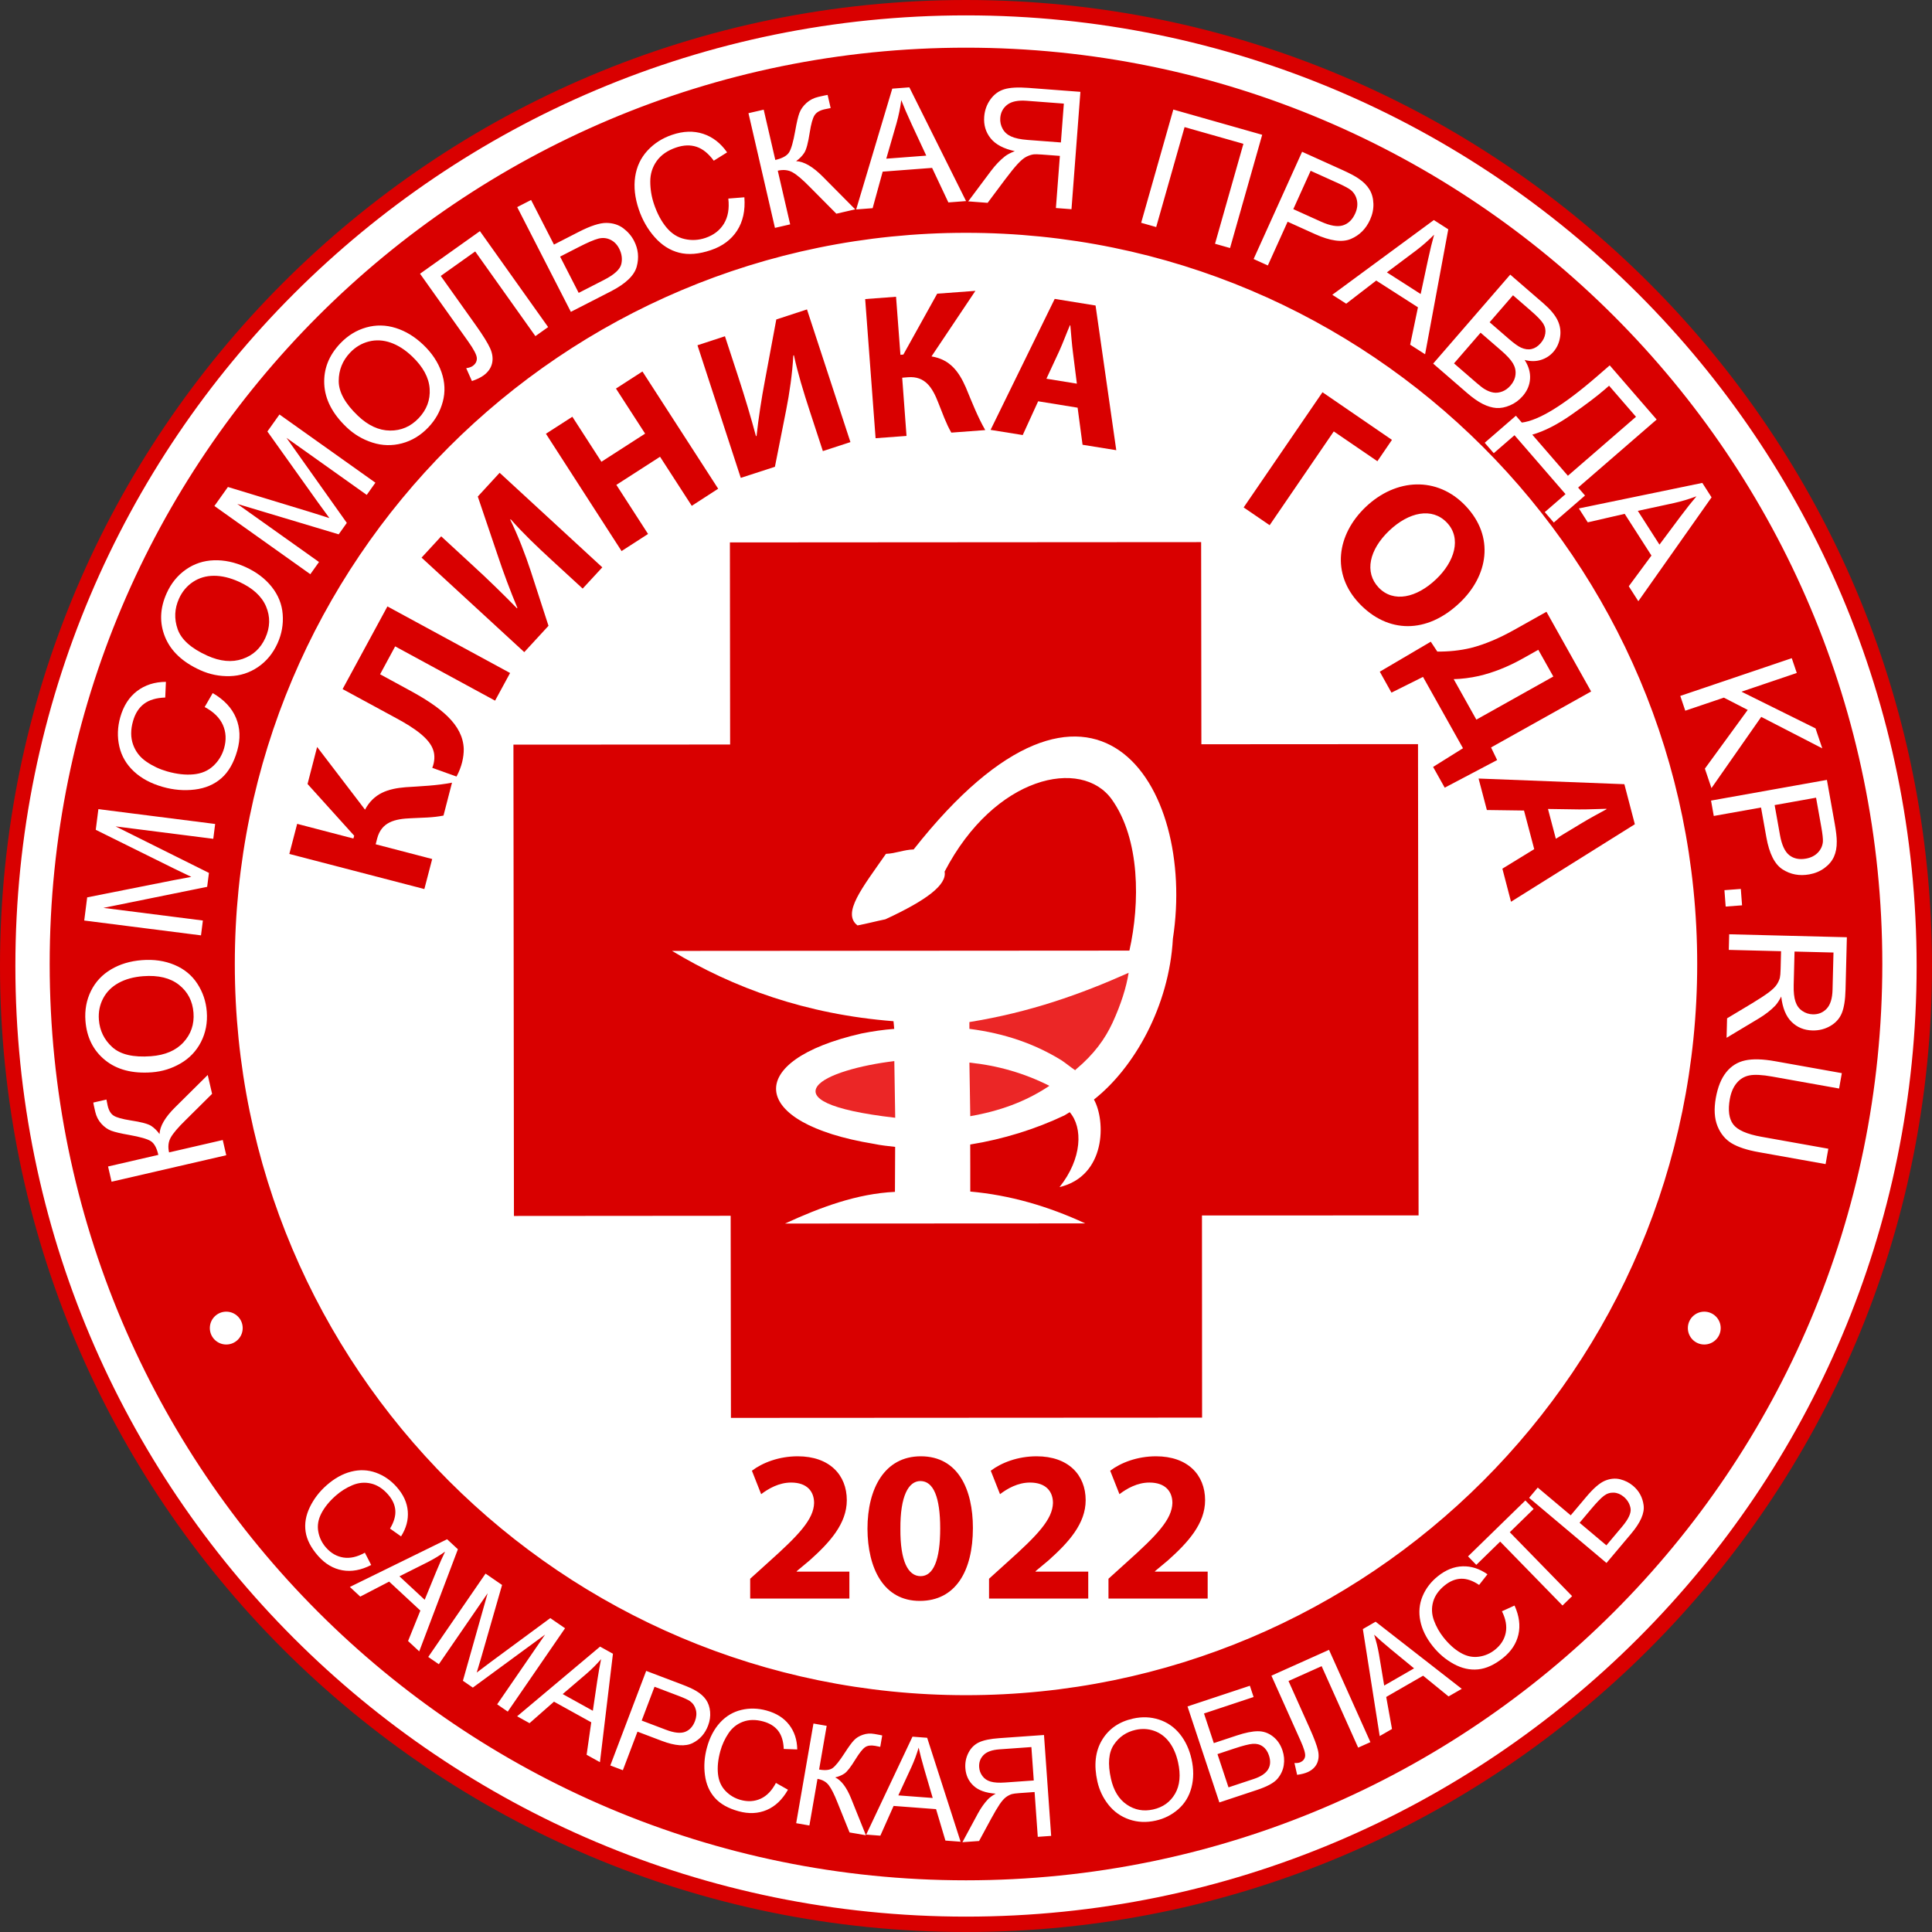
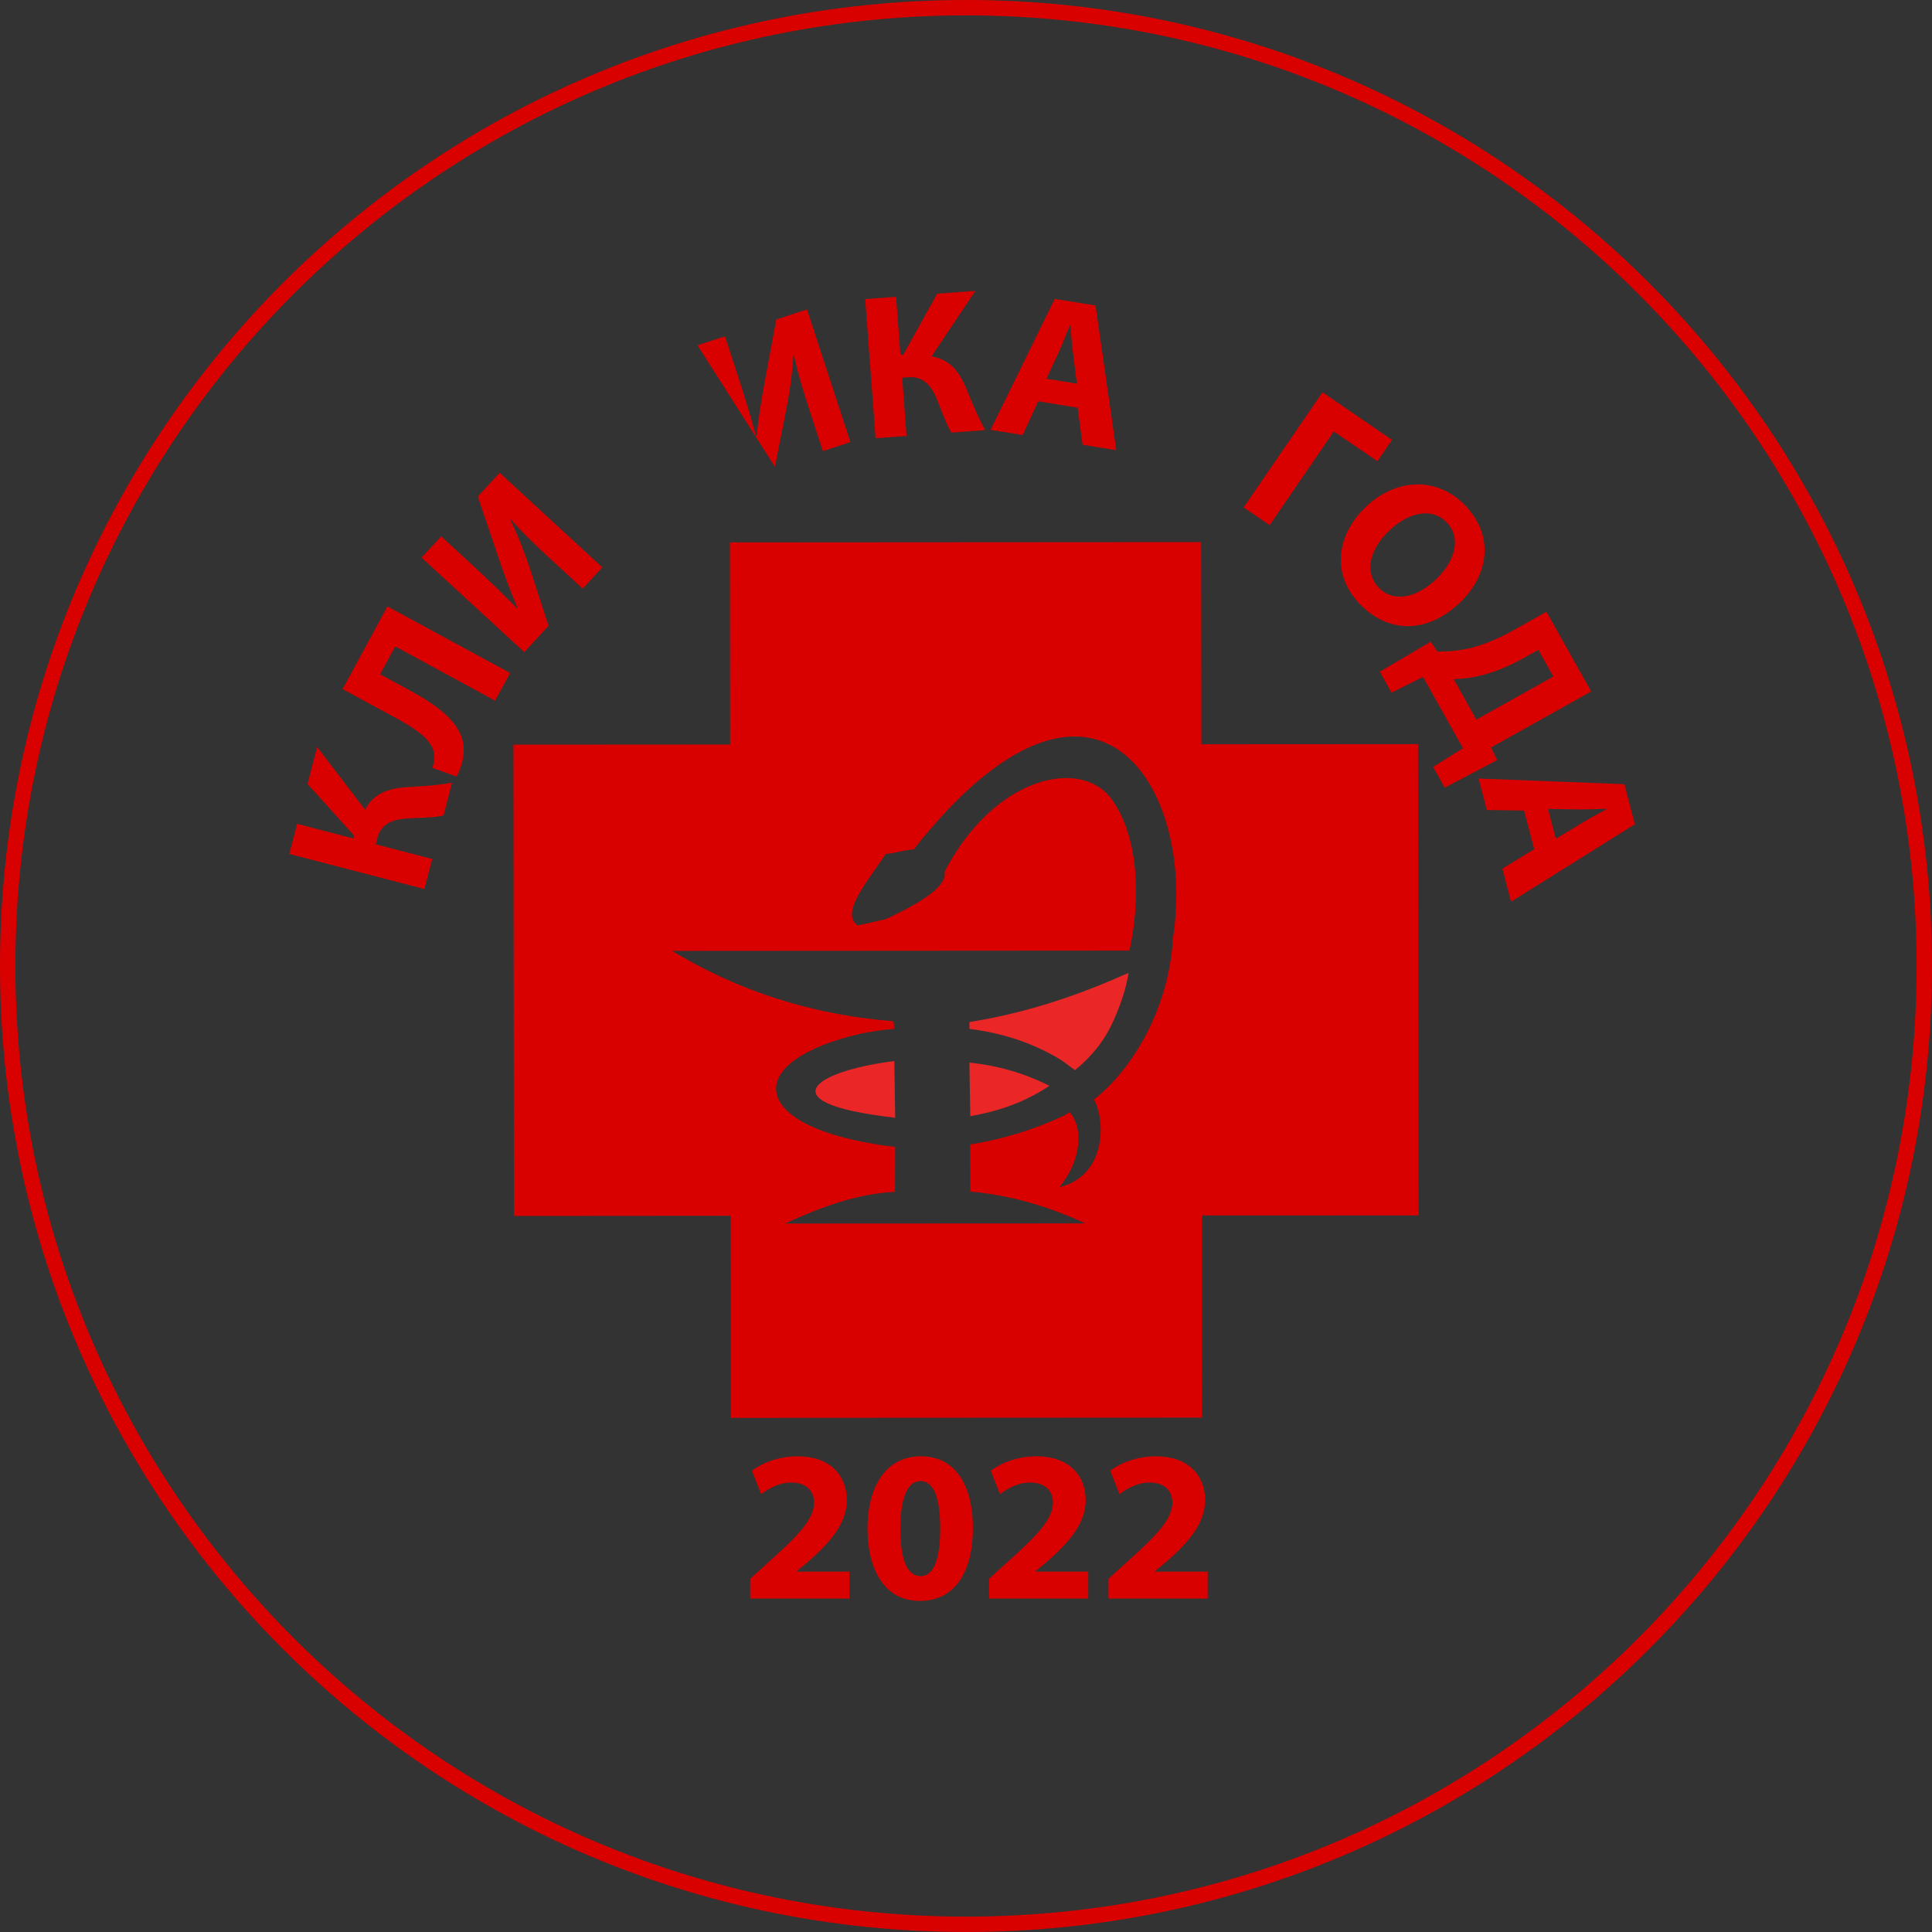
<svg xmlns="http://www.w3.org/2000/svg" width="197" height="197" viewBox="0 0 197 197" fill="none">
  <rect x="0" y="0" width="197" height="197" fill="#333333" stroke="none" />
  <g clip-path="url(#clip0_3108_7678)">
-     <path fill-rule="evenodd" clip-rule="evenodd" d="M98.5 0.693C152.518 0.693 196.307 44.483 196.307 98.5C196.307 152.518 152.518 196.307 98.5 196.307C44.483 196.307 0.693 152.518 0.693 98.5C0.693 44.483 44.483 0.693 98.5 0.693Z" fill="white" />
    <path fill-rule="evenodd" clip-rule="evenodd" d="M98.5 0C152.9 0 197 44.1 197 98.5C197 152.9 152.9 197 98.5 197C44.1 197 0 152.9 0 98.5C0 44.1 44.1 0 98.5 0ZM98.5 1.568C152.034 1.568 195.432 44.966 195.432 98.5C195.432 152.034 152.034 195.432 98.5 195.432C44.966 195.432 1.568 152.034 1.568 98.5C1.568 44.966 44.966 1.568 98.5 1.568Z" fill="#D90000" />
-     <path fill-rule="evenodd" clip-rule="evenodd" d="M98.499 4.862C150.102 4.862 191.934 46.693 191.934 98.295C191.934 149.898 150.102 191.729 98.499 191.729C46.899 191.729 5.066 149.898 5.066 98.295C5.066 46.693 46.899 4.862 98.499 4.862ZM23.072 133.746C23.997 133.746 24.747 134.496 24.747 135.42C24.747 136.345 23.997 137.095 23.072 137.095C22.146 137.095 21.396 136.345 21.396 135.42C21.396 134.496 22.146 133.746 23.072 133.746ZM173.779 133.746C174.705 133.746 175.455 134.496 175.455 135.42C175.455 136.345 174.705 137.095 173.779 137.095C172.855 137.095 172.105 136.345 172.105 135.42C172.105 134.496 172.855 133.746 173.779 133.746ZM37.203 158.323L37.85 159.577C36.821 160.106 35.841 160.284 34.91 160.118C33.979 159.951 33.155 159.465 32.446 158.662C31.712 157.83 31.283 157.004 31.163 156.182C31.04 155.362 31.182 154.532 31.586 153.693C31.989 152.853 32.557 152.106 33.295 151.456C34.099 150.745 34.936 150.279 35.808 150.057C36.679 149.836 37.52 149.871 38.332 150.163C39.143 150.455 39.849 150.943 40.45 151.624C41.133 152.397 41.511 153.22 41.58 154.093C41.652 154.968 41.424 155.823 40.894 156.66L39.77 155.865C40.174 155.191 40.354 154.567 40.309 154.003C40.266 153.435 40.015 152.893 39.56 152.377C39.038 151.785 38.456 151.413 37.822 151.267C37.186 151.12 36.555 151.179 35.934 151.441C35.311 151.703 34.744 152.059 34.234 152.509C33.578 153.089 33.088 153.692 32.768 154.314C32.444 154.938 32.342 155.558 32.455 156.175C32.567 156.794 32.831 157.335 33.246 157.804C33.751 158.377 34.343 158.713 35.021 158.818C35.702 158.922 36.428 158.758 37.203 158.323ZM35.674 161.816L45.591 156.952L46.69 157.973L42.748 168.386L41.61 167.329L42.864 164.226L39.681 161.272L36.734 162.801L35.674 161.816ZM40.729 160.732L43.304 163.124L44.462 160.297C44.816 159.44 45.125 158.747 45.385 158.216C44.825 158.612 44.237 158.966 43.617 159.283L40.729 160.732ZM43.667 168.954L49.509 160.455L51.194 161.614L49.069 169.011C48.87 169.698 48.717 170.212 48.61 170.548C48.919 170.306 49.384 169.957 50.002 169.498L56.111 164.993L57.617 166.028L51.774 174.527L50.694 173.785L55.582 166.674L48.214 172.079L47.201 171.383L49.724 162.456L44.747 169.696L43.667 168.954ZM52.73 175.005L61.188 167.9L62.5 168.627L61.175 179.683L59.816 178.93L60.288 175.618L56.489 173.514L53.995 175.706L52.73 175.005ZM57.377 172.739L60.451 174.441L60.896 171.419C61.034 170.503 61.167 169.756 61.292 169.177C60.842 169.696 60.357 170.182 59.833 170.639L57.377 172.739ZM62.232 180.019L65.89 170.376L69.531 171.757C70.17 172 70.648 172.217 70.963 172.406C71.407 172.664 71.748 172.965 71.985 173.307C72.222 173.651 72.363 174.058 72.407 174.531C72.451 175.002 72.382 175.476 72.201 175.954C71.891 176.771 71.367 177.366 70.629 177.733C69.893 178.104 68.841 178.027 67.477 177.51L65.003 176.571L63.511 180.504L62.232 180.019ZM65.432 175.441L67.924 176.386C68.749 176.699 69.391 176.767 69.856 176.593C70.318 176.415 70.654 176.05 70.866 175.492C71.018 175.089 71.049 174.705 70.953 174.34C70.859 173.976 70.661 173.683 70.364 173.465C70.17 173.327 69.783 173.147 69.207 172.928L66.74 171.993L65.432 175.441ZM79.117 181.799L80.346 182.493C79.775 183.499 79.053 184.186 78.183 184.557C77.312 184.928 76.358 184.973 75.324 184.69C74.253 184.397 73.443 183.941 72.891 183.319C72.339 182.7 72.003 181.928 71.881 181.005C71.758 180.081 71.824 179.146 72.084 178.197C72.367 177.161 72.812 176.313 73.419 175.65C74.027 174.988 74.749 174.557 75.588 174.356C76.427 174.155 77.286 174.176 78.161 174.416C79.155 174.689 79.922 175.169 80.459 175.862C80.999 176.554 81.277 177.395 81.293 178.385L79.916 178.336C79.885 177.551 79.694 176.931 79.347 176.483C78.999 176.032 78.493 175.716 77.829 175.533C77.067 175.325 76.378 175.333 75.767 175.559C75.154 175.784 74.658 176.179 74.283 176.738C73.906 177.299 73.626 177.907 73.447 178.563C73.216 179.408 73.136 180.181 73.21 180.877C73.281 181.576 73.535 182.151 73.968 182.606C74.4 183.06 74.919 183.369 75.523 183.534C76.26 183.737 76.939 183.692 77.564 183.408C78.19 183.123 78.706 182.588 79.117 181.799ZM82.946 175.744L84.294 175.977L83.522 180.434C84.135 180.54 84.588 180.495 84.879 180.299C85.17 180.103 85.587 179.586 86.131 178.745C86.53 178.124 86.843 177.693 87.076 177.451C87.305 177.206 87.605 177.019 87.976 176.892C88.344 176.762 88.735 176.732 89.141 176.803C89.659 176.893 89.93 176.945 89.957 176.959L89.756 178.123C89.708 178.114 89.619 178.097 89.487 178.068C89.339 178.038 89.249 178.02 89.216 178.015C88.788 177.941 88.451 177.989 88.207 178.161C87.958 178.333 87.639 178.736 87.247 179.366C86.757 180.169 86.375 180.663 86.099 180.846C85.826 181.027 85.511 181.159 85.162 181.237C85.786 181.531 86.328 182.251 86.789 183.392L88.295 187.137L86.626 186.849L85.396 183.799C85.064 182.954 84.764 182.362 84.5 182.024C84.236 181.683 83.857 181.471 83.357 181.385L82.532 186.139L81.184 185.905L82.946 175.744ZM88.323 187.069L93.043 177.083L94.54 177.196L97.951 187.795L96.401 187.678L95.447 184.472L91.117 184.145L89.766 187.178L88.323 187.069ZM91.6 183.07L95.105 183.334L94.246 180.402C93.989 179.511 93.798 178.777 93.671 178.199C93.479 178.859 93.241 179.502 92.955 180.136L91.6 183.07ZM107.184 187.199L106.453 176.912L101.893 177.235C100.976 177.3 100.289 177.443 99.825 177.662C99.362 177.879 99.004 178.233 98.753 178.72C98.5 179.207 98.394 179.735 98.434 180.299C98.486 181.03 98.767 181.629 99.275 182.095C99.781 182.563 100.531 182.826 101.528 182.893C101.179 183.091 100.918 183.283 100.743 183.464C100.371 183.856 100.029 184.341 99.715 184.913L98.135 187.842L99.834 187.721L101.044 185.483C101.394 184.836 101.689 184.341 101.921 183.993C102.157 183.648 102.37 183.403 102.565 183.257C102.756 183.113 102.958 183.009 103.166 182.94C103.316 182.898 103.566 182.864 103.919 182.839L105.494 182.727L105.819 187.296L107.184 187.199ZM105.41 181.549L102.489 181.756C101.866 181.801 101.379 181.77 101.019 181.666C100.661 181.564 100.381 181.377 100.181 181.105C99.978 180.834 99.865 180.534 99.843 180.202C99.807 179.717 99.954 179.301 100.283 178.962C100.613 178.623 101.157 178.428 101.916 178.375L105.168 178.143L105.41 181.549ZM111.896 181.651C111.523 179.982 111.682 178.575 112.368 177.43C113.054 176.286 114.106 175.557 115.526 175.24C116.456 175.032 117.342 175.067 118.189 175.343C119.032 175.619 119.739 176.111 120.309 176.817C120.877 177.522 121.275 178.378 121.499 179.383C121.727 180.402 121.724 181.362 121.492 182.258C121.259 183.156 120.811 183.895 120.15 184.477C119.485 185.06 118.716 185.448 117.842 185.643C116.893 185.856 115.996 185.815 115.147 185.525C114.3 185.234 113.594 184.737 113.032 184.032C112.471 183.328 112.094 182.534 111.896 181.651ZM113.279 181.367C113.55 182.578 114.087 183.459 114.895 184.008C115.701 184.56 116.597 184.726 117.582 184.506C118.583 184.282 119.327 183.747 119.82 182.899C120.309 182.051 120.41 180.982 120.121 179.687C119.938 178.87 119.64 178.187 119.228 177.64C118.816 177.092 118.304 176.709 117.697 176.493C117.088 176.277 116.453 176.242 115.791 176.39C114.849 176.601 114.11 177.105 113.575 177.903C113.04 178.702 112.941 179.856 113.279 181.367ZM121.087 174L127.445 171.891L127.825 173.04L122.768 174.718L123.769 177.739L126.108 176.964C126.971 176.677 127.685 176.532 128.249 176.529C128.814 176.523 129.325 176.698 129.785 177.054C130.244 177.408 130.572 177.887 130.773 178.494C130.937 178.988 130.981 179.487 130.902 179.989C130.825 180.493 130.612 180.952 130.265 181.369C129.92 181.784 129.22 182.168 128.17 182.516L124.335 183.789L121.087 174ZM125.266 182.251L127.857 181.391C128.556 181.159 129.034 180.844 129.29 180.443C129.544 180.042 129.578 179.558 129.39 178.992C129.255 178.585 129.043 178.281 128.753 178.077C128.463 177.872 128.125 177.784 127.74 177.813C127.352 177.843 126.73 178.002 125.871 178.287L124.142 178.861L125.266 182.251ZM129.642 170.863L135.516 168.229L139.736 177.641L138.487 178.2L134.763 169.894L131.385 171.408L133.558 176.256C134 177.242 134.277 177.983 134.391 178.482C134.505 178.984 134.468 179.426 134.289 179.814C134.107 180.201 133.787 180.497 133.334 180.7C133.057 180.825 132.7 180.916 132.264 180.974L131.992 179.77C132.243 179.783 132.443 179.758 132.588 179.693C132.867 179.568 133.033 179.367 133.078 179.091C133.123 178.817 132.969 178.286 132.615 177.497L129.642 170.863ZM140.684 177.022L138.966 166.11L140.267 165.361L149.051 172.205L147.705 172.979L145.111 170.866L141.348 173.033L141.937 176.3L140.684 177.022ZM141.142 171.872L144.189 170.118L141.829 168.177C141.115 167.586 140.544 167.086 140.114 166.68C140.327 167.333 140.492 168 140.611 168.684L141.142 171.872ZM153.149 164.296L154.433 163.712C154.91 164.766 155.039 165.754 154.827 166.675C154.614 167.597 154.088 168.396 153.25 169.064C152.383 169.756 151.536 170.143 150.709 170.222C149.883 170.303 149.062 170.12 148.244 169.676C147.425 169.231 146.707 168.626 146.094 167.857C145.425 167.018 145.001 166.158 144.824 165.277C144.646 164.397 144.723 163.558 145.054 162.762C145.386 161.966 145.91 161.285 146.619 160.719C147.425 160.076 148.266 159.738 149.142 159.713C150.02 159.685 150.862 159.956 151.671 160.527L150.821 161.61C150.169 161.173 149.555 160.962 148.989 160.979C148.419 160.993 147.865 161.216 147.328 161.645C146.71 162.137 146.311 162.7 146.133 163.327C145.954 163.954 145.981 164.587 146.211 165.22C146.443 165.855 146.77 166.439 147.194 166.971C147.739 167.656 148.317 168.175 148.923 168.525C149.53 168.88 150.145 169.014 150.767 168.931C151.389 168.85 151.944 168.613 152.433 168.222C153.031 167.746 153.395 167.172 153.534 166.5C153.671 165.824 153.544 165.091 153.149 164.296ZM159.324 163.708L152.968 157.191L150.534 159.565L149.69 158.699L155.537 152.997L156.381 153.863L153.948 156.236L160.304 162.754L159.324 163.708ZM155.919 152.73L156.8 151.684L160.162 154.512L161.744 152.634C162.482 151.756 163.12 151.206 163.656 150.983C164.192 150.763 164.709 150.716 165.206 150.838C165.702 150.964 166.138 151.184 166.511 151.498C167.123 152.012 167.485 152.671 167.593 153.473C167.706 154.278 167.284 155.244 166.33 156.377L163.81 159.371L155.919 152.73ZM163.798 157.573L165.403 155.666C166.054 154.893 166.339 154.274 166.264 153.809C166.186 153.345 165.953 152.948 165.565 152.621C165.251 152.357 164.912 152.216 164.548 152.201C164.185 152.185 163.851 152.291 163.548 152.521C163.246 152.749 162.81 153.2 162.24 153.877L161.066 155.273L163.798 157.573ZM11.376 120.496L11.018 118.943L16.146 117.759C15.983 117.054 15.73 116.588 15.388 116.366C15.047 116.141 14.305 115.928 13.156 115.723C12.311 115.576 11.707 115.434 11.342 115.296C10.976 115.159 10.64 114.921 10.334 114.582C10.03 114.245 9.822 113.84 9.714 113.371C9.576 112.775 9.51 112.461 9.513 112.425L10.852 112.116C10.864 112.171 10.886 112.275 10.916 112.428C10.95 112.602 10.972 112.706 10.98 112.743C11.094 113.237 11.298 113.576 11.593 113.761C11.889 113.95 12.465 114.11 13.319 114.245C14.401 114.409 15.104 114.597 15.425 114.809C15.743 115.02 16.025 115.299 16.267 115.638C16.3 114.837 16.828 113.929 17.845 112.92L21.182 109.611L21.626 111.534L18.91 114.228C18.154 114.967 17.653 115.556 17.41 115.991C17.164 116.429 17.108 116.933 17.24 117.507L22.713 116.244L23.07 117.796L11.376 120.496ZM15.492 109.34C13.509 109.491 11.915 109.074 10.71 108.092C9.506 107.111 8.842 105.777 8.713 104.088C8.629 102.983 8.819 101.968 9.277 101.039C9.737 100.113 10.42 99.381 11.33 98.843C12.236 98.306 13.288 97.991 14.483 97.901C15.695 97.808 16.8 97.97 17.793 98.388C18.788 98.806 19.566 99.444 20.124 100.305C20.686 101.167 21.005 102.118 21.084 103.157C21.17 104.285 20.972 105.311 20.497 106.242C20.022 107.168 19.331 107.899 18.424 108.427C17.52 108.955 16.543 109.26 15.492 109.34ZM15.396 107.699C16.837 107.59 17.941 107.117 18.709 106.279C19.478 105.441 19.819 104.438 19.73 103.268C19.639 102.075 19.147 101.129 18.253 100.422C17.359 99.716 16.142 99.422 14.605 99.539C13.632 99.612 12.795 99.841 12.096 100.225C11.397 100.609 10.87 101.133 10.52 101.796C10.17 102.461 10.023 103.187 10.083 103.976C10.168 105.096 10.626 106.03 11.457 106.78C12.287 107.529 13.599 107.835 15.396 107.699ZM20.495 95.376L8.589 93.863L8.889 91.502L17.675 89.756C18.493 89.595 19.104 89.482 19.509 89.412C19.095 89.221 18.485 88.927 17.681 88.532L9.764 84.613L10.032 82.505L21.939 84.018L21.747 85.531L11.786 84.265L21.305 89.007L21.124 90.427L10.543 92.574L20.687 93.863L20.495 95.376ZM20.869 72.093L21.69 70.672C22.854 71.347 23.646 72.194 24.068 73.212C24.49 74.228 24.533 75.338 24.192 76.54C23.84 77.781 23.3 78.72 22.57 79.355C21.844 79.991 20.942 80.374 19.867 80.508C18.79 80.641 17.702 80.552 16.601 80.239C15.4 79.898 14.415 79.373 13.651 78.658C12.887 77.945 12.393 77.099 12.168 76.12C11.944 75.142 11.977 74.143 12.265 73.127C12.593 71.972 13.162 71.085 13.973 70.466C14.786 69.846 15.766 69.532 16.918 69.526L16.848 71.126C15.934 71.154 15.21 71.37 14.684 71.769C14.155 72.169 13.783 72.754 13.565 73.525C13.313 74.41 13.315 75.211 13.571 75.926C13.826 76.641 14.279 77.223 14.927 77.665C15.575 78.111 16.28 78.441 17.041 78.657C18.023 78.936 18.919 79.037 19.732 78.958C20.547 78.882 21.218 78.594 21.752 78.096C22.285 77.596 22.651 76.996 22.85 76.295C23.093 75.441 23.05 74.65 22.726 73.918C22.399 73.188 21.782 72.579 20.869 72.093ZM20.427 68.338C18.614 67.519 17.415 66.387 16.829 64.948C16.245 63.508 16.301 62.019 16.999 60.477C17.456 59.466 18.109 58.667 18.957 58.073C19.805 57.48 20.755 57.166 21.811 57.13C22.863 57.094 23.938 57.323 25.03 57.816C26.138 58.318 27.029 58.99 27.701 59.832C28.373 60.676 28.749 61.61 28.825 62.633C28.906 63.658 28.728 64.646 28.3 65.596C27.833 66.626 27.168 67.433 26.304 68.02C25.442 68.605 24.486 68.915 23.437 68.943C22.39 68.973 21.386 68.771 20.427 68.338ZM21.129 66.852C22.446 67.447 23.641 67.561 24.718 67.195C25.795 66.83 26.575 66.113 27.058 65.043C27.55 63.953 27.574 62.887 27.128 61.837C26.682 60.789 25.756 59.947 24.351 59.312C23.462 58.911 22.618 58.709 21.82 58.711C21.023 58.712 20.309 58.92 19.684 59.332C19.058 59.749 18.58 60.315 18.254 61.036C17.792 62.06 17.745 63.099 18.114 64.155C18.483 65.211 19.487 66.11 21.129 66.852ZM31.644 58.55L21.862 51.594L23.241 49.655L31.81 52.265C32.608 52.51 33.2 52.698 33.59 52.828C33.314 52.463 32.916 51.916 32.394 51.189L27.265 43.996L28.497 42.264L38.279 49.219L37.395 50.463L29.211 44.644L35.364 53.318L34.535 54.484L24.194 51.382L32.528 57.307L31.644 58.55ZM35.338 43.562C33.898 42.19 33.141 40.726 33.064 39.174C32.988 37.624 33.534 36.236 34.702 35.011C35.467 34.209 36.348 33.67 37.344 33.389C38.34 33.11 39.342 33.127 40.35 33.443C41.355 33.758 42.294 34.328 43.16 35.155C44.041 35.995 44.66 36.924 45.015 37.941C45.37 38.959 45.416 39.965 45.151 40.955C44.887 41.95 44.394 42.823 43.674 43.578C42.894 44.397 42 44.938 40.99 45.206C39.983 45.473 38.978 45.45 37.979 45.13C36.981 44.812 36.1 44.289 35.338 43.562ZM36.493 42.394C37.538 43.39 38.629 43.893 39.765 43.904C40.902 43.915 41.876 43.496 42.686 42.646C43.511 41.781 43.884 40.782 43.811 39.643C43.737 38.508 43.141 37.406 42.026 36.343C41.319 35.669 40.59 35.201 39.836 34.938C39.083 34.676 38.341 34.635 37.614 34.819C36.885 35.004 36.248 35.382 35.702 35.953C34.927 36.767 34.54 37.732 34.538 38.851C34.537 39.969 35.188 41.149 36.493 42.394ZM42.829 27.911L48.936 23.569L55.892 33.351L54.594 34.274L48.455 25.64L44.942 28.137L48.526 33.176C49.254 34.2 49.74 34.984 49.983 35.526C50.227 36.073 50.286 36.586 50.169 37.072C50.05 37.554 49.751 37.965 49.281 38.3C48.993 38.504 48.607 38.69 48.122 38.855L47.539 37.543C47.828 37.502 48.048 37.426 48.198 37.319C48.49 37.112 48.634 36.845 48.622 36.521C48.611 36.197 48.315 35.626 47.732 34.807L42.829 27.911ZM52.737 21.117L54.154 20.391L56.485 24.94L59.029 23.637C60.217 23.029 61.148 22.728 61.825 22.73C62.5 22.736 63.076 22.919 63.553 23.274C64.029 23.633 64.399 24.064 64.657 24.569C65.081 25.397 65.172 26.268 64.926 27.179C64.683 28.09 63.796 28.937 62.261 29.723L58.209 31.799L52.737 21.117ZM59.007 29.864L61.587 28.543C62.635 28.006 63.22 27.471 63.349 26.938C63.475 26.405 63.404 25.875 63.135 25.349C62.917 24.924 62.617 24.62 62.233 24.44C61.851 24.258 61.443 24.223 61.016 24.331C60.589 24.441 59.916 24.728 59.002 25.197L57.112 26.165L59.007 29.864ZM74.264 20.247L75.901 20.117C76.005 21.459 75.757 22.59 75.159 23.517C74.561 24.44 73.671 25.105 72.487 25.505C71.264 25.919 70.185 26.006 69.248 25.766C68.313 25.529 67.486 25.003 66.766 24.193C66.045 23.382 65.503 22.435 65.135 21.35C64.735 20.168 64.61 19.059 64.765 18.025C64.919 16.99 65.335 16.103 66.014 15.364C66.693 14.624 67.534 14.085 68.534 13.747C69.673 13.361 70.726 13.327 71.694 13.644C72.666 13.962 73.481 14.592 74.14 15.537L72.782 16.386C72.24 15.649 71.652 15.176 71.025 14.969C70.395 14.76 69.703 14.785 68.944 15.042C68.072 15.337 67.413 15.793 66.969 16.409C66.527 17.025 66.304 17.728 66.306 18.511C66.307 19.299 66.434 20.067 66.688 20.817C67.015 21.782 67.441 22.579 67.965 23.204C68.49 23.831 69.109 24.22 69.822 24.377C70.537 24.535 71.237 24.494 71.927 24.261C72.768 23.977 73.396 23.494 73.814 22.812C74.231 22.127 74.382 21.274 74.264 20.247ZM76.319 11.541L77.872 11.183L79.056 16.311C79.76 16.148 80.227 15.895 80.449 15.553C80.674 15.213 80.887 14.47 81.091 13.321C81.238 12.476 81.38 11.872 81.519 11.507C81.656 11.142 81.894 10.805 82.233 10.499C82.57 10.195 82.975 9.988 83.444 9.879C84.04 9.741 84.354 9.676 84.39 9.679L84.699 11.018C84.644 11.03 84.54 11.051 84.387 11.081C84.213 11.115 84.109 11.138 84.071 11.146C83.578 11.259 83.239 11.464 83.054 11.759C82.865 12.055 82.705 12.63 82.57 13.484C82.406 14.566 82.218 15.269 82.005 15.59C81.795 15.909 81.516 16.19 81.177 16.432C81.978 16.465 82.886 16.994 83.895 18.011L87.204 21.347L85.281 21.791L82.587 19.076C81.847 18.319 81.258 17.818 80.823 17.575C80.386 17.329 79.882 17.274 79.307 17.406L80.571 22.878L79.019 23.236L76.319 11.541ZM87.301 21.356L90.982 9.039L92.724 8.907L98.507 20.504L96.703 20.641L95.043 17.12L90.004 17.502L88.98 21.228L87.301 21.356ZM90.371 16.18L94.449 15.87L92.949 12.647C92.496 11.667 92.149 10.856 91.901 10.213C91.796 11.006 91.634 11.788 91.416 12.567L90.371 16.18ZM109.256 21.333L110.166 9.365L104.861 8.961C103.794 8.88 102.977 8.927 102.408 9.1C101.836 9.271 101.365 9.617 100.992 10.135C100.62 10.653 100.406 11.242 100.356 11.901C100.291 12.749 100.513 13.486 101.017 14.111C101.522 14.734 102.341 15.167 103.476 15.413C103.04 15.581 102.708 15.758 102.476 15.937C101.982 16.324 101.504 16.824 101.046 17.43L98.727 20.533L100.706 20.683L102.477 18.313C102.992 17.625 103.415 17.107 103.743 16.746C104.073 16.388 104.36 16.143 104.608 16.008C104.853 15.876 105.105 15.789 105.355 15.745C105.535 15.722 105.83 15.726 106.238 15.758L108.072 15.896L107.668 21.212L109.256 21.333ZM108.176 14.526L104.777 14.268C104.053 14.213 103.496 14.095 103.1 13.913C102.706 13.735 102.415 13.471 102.229 13.124C102.043 12.779 101.965 12.414 101.994 12.027C102.037 11.462 102.277 11.01 102.714 10.675C103.151 10.342 103.81 10.209 104.694 10.277L108.477 10.564L108.176 14.526ZM119.64 11.171L128.702 13.744L125.424 25.291L123.892 24.856L126.786 14.664L120.787 12.961L117.893 23.152L116.361 22.717L119.64 11.171ZM127.827 26.412L132.771 15.476L136.9 17.342C137.625 17.67 138.165 17.956 138.517 18.199C139.015 18.531 139.388 18.906 139.64 19.32C139.891 19.735 140.025 20.22 140.042 20.77C140.06 21.321 139.945 21.867 139.699 22.409C139.281 23.335 138.629 23.989 137.747 24.363C136.865 24.74 135.648 24.576 134.1 23.876L131.295 22.608L129.278 27.069L127.827 26.412ZM131.875 21.325L134.7 22.602C135.638 23.025 136.377 23.152 136.93 22.981C137.479 22.81 137.896 22.409 138.183 21.775C138.388 21.321 138.452 20.876 138.367 20.446C138.283 20.015 138.074 19.661 137.746 19.386C137.53 19.212 137.094 18.975 136.44 18.679L133.642 17.415L131.875 21.325ZM135.851 30.059L146.205 22.438L147.676 23.382L145.312 36.123L143.79 35.148L144.584 31.336L140.33 28.608L137.269 30.967L135.851 30.059ZM141.418 27.773L144.862 29.981L145.605 26.504C145.833 25.449 146.044 24.592 146.232 23.93C145.671 24.499 145.071 25.027 144.428 25.517L141.418 27.773ZM146.136 37.075L153.994 28.003L157.398 30.951C158.091 31.551 158.568 32.123 158.828 32.67C159.088 33.217 159.17 33.783 159.076 34.371C158.985 34.958 158.757 35.459 158.395 35.877C158.06 36.263 157.638 36.537 157.132 36.697C156.628 36.859 156.071 36.861 155.464 36.705C155.873 37.342 156.058 37.982 156.015 38.624C155.976 39.267 155.727 39.853 155.27 40.381C154.9 40.808 154.467 41.124 153.97 41.334C153.476 41.544 153.01 41.633 152.574 41.602C152.14 41.57 151.679 41.433 151.194 41.191C150.707 40.946 150.175 40.573 149.597 40.073L146.136 37.075ZM151.893 32.858L153.855 34.558C154.388 35.02 154.801 35.315 155.093 35.445C155.476 35.619 155.839 35.666 156.176 35.588C156.513 35.511 156.819 35.314 157.095 34.995C157.357 34.693 157.516 34.365 157.568 34.011C157.624 33.656 157.554 33.319 157.359 33.001C157.164 32.685 156.74 32.244 156.089 31.681L154.275 30.109L151.893 32.858ZM148.261 37.053L150.521 39.01C150.909 39.346 151.195 39.568 151.379 39.676C151.695 39.865 151.999 39.984 152.286 40.029C152.572 40.074 152.87 40.037 153.183 39.919C153.495 39.801 153.776 39.597 154.026 39.308C154.321 38.968 154.489 38.599 154.531 38.196C154.575 37.795 154.486 37.411 154.266 37.043C154.047 36.675 153.648 36.241 153.071 35.742L150.971 33.924L148.261 37.053ZM164.139 37.255L168.925 42.78L160.917 49.716L161.62 50.527L158.438 53.283L157.516 52.218L159.632 50.385L154.43 44.379L152.314 46.212L151.392 45.148L154.572 42.392L155.176 43.089C156.915 42.87 159.461 41.307 162.813 38.404L164.139 37.255ZM166.817 42.498L164.073 39.331L163.609 39.733C162.836 40.403 161.717 41.249 160.256 42.271C158.796 43.297 157.456 43.976 156.242 44.319L159.874 48.513L166.817 42.498ZM160.991 51.843L173.58 49.241L174.523 50.712L167.056 61.304L166.081 59.781L168.393 56.649L165.665 52.395L161.899 53.261L160.991 51.843ZM167.004 52.091L169.211 55.534L171.338 52.684C171.985 51.821 172.535 51.129 172.983 50.607C172.235 50.89 171.469 51.119 170.679 51.296L167.004 52.091ZM171.332 70.961L182.701 67.114L183.212 68.621L177.574 70.529L185.123 74.27L185.812 76.306L179.588 73.098L174.512 80.361L173.841 78.376L178.209 72.387L175.78 71.136L171.842 72.468L171.332 70.961ZM174.468 81.633L186.284 79.523L187.081 83.984C187.221 84.767 187.289 85.374 187.289 85.802C187.297 86.4 187.2 86.92 187 87.362C186.799 87.804 186.476 88.187 186.031 88.513C185.587 88.841 185.072 89.054 184.486 89.159C183.485 89.338 182.578 89.17 181.771 88.653C180.961 88.14 180.407 87.045 180.109 85.371L179.567 82.341L174.749 83.201L174.468 81.633ZM180.954 82.093L181.499 85.146C181.68 86.159 181.994 86.839 182.448 87.199C182.9 87.555 183.466 87.672 184.151 87.55C184.642 87.462 185.044 87.263 185.351 86.95C185.658 86.636 185.833 86.264 185.874 85.838C185.895 85.561 185.843 85.068 185.718 84.362L185.178 81.338L180.954 82.093ZM175.835 90.769L177.506 90.641L177.633 92.313L175.962 92.44L175.835 90.769ZM176.32 95.265L188.319 95.568L188.184 100.886C188.158 101.956 188.028 102.766 187.799 103.316C187.57 103.867 187.178 104.302 186.626 104.62C186.073 104.938 185.465 105.088 184.806 105.072C183.955 105.05 183.244 104.755 182.674 104.19C182.104 103.625 181.756 102.766 181.626 101.613C181.415 102.029 181.206 102.342 181.004 102.555C180.569 103.008 180.023 103.433 179.374 103.828L176.054 105.82L176.104 103.836L178.641 102.313C179.376 101.87 179.935 101.502 180.326 101.213C180.716 100.921 180.989 100.659 181.148 100.426C181.305 100.195 181.417 99.956 181.485 99.711C181.525 99.534 181.553 99.24 181.563 98.829L181.609 96.992L176.28 96.857L176.32 95.265ZM182.983 97.026L182.897 100.434C182.879 101.161 182.94 101.726 183.08 102.137C183.218 102.549 183.45 102.865 183.778 103.084C184.102 103.304 184.457 103.419 184.846 103.429C185.412 103.443 185.886 103.251 186.263 102.85C186.639 102.449 186.837 101.806 186.859 100.92L186.955 97.126L182.983 97.026ZM186.429 117.132L186.15 118.7L179.326 117.48C178.138 117.269 177.218 116.965 176.567 116.574C175.919 116.18 175.436 115.595 175.123 114.817C174.811 114.038 174.755 113.083 174.958 111.944C175.156 110.841 175.508 109.97 176.014 109.337C176.523 108.701 177.162 108.299 177.939 108.129C178.716 107.958 179.73 107.983 180.982 108.206L187.806 109.425L187.526 110.993L180.705 109.775C179.679 109.591 178.903 109.552 178.384 109.656C177.864 109.758 177.429 110.016 177.085 110.434C176.738 110.849 176.506 111.392 176.386 112.06C176.182 113.205 176.296 114.068 176.73 114.647C177.165 115.227 178.123 115.648 179.609 115.914L186.429 117.132ZM98.499 23.739C139.677 23.739 173.058 57.119 173.058 98.295C173.058 139.472 139.677 172.852 98.499 172.852C57.324 172.852 23.943 139.472 23.943 98.295C23.943 57.119 57.324 23.739 98.499 23.739Z" fill="#D90000" />
    <path d="M30.301 84.005L36.033 85.501L36.117 85.215L31.359 79.941L32.336 76.165L37.22 82.558C38.107 80.897 39.541 80.42 41.343 80.271C42.943 80.165 44.549 80.106 46.09 79.806L45.222 83.16C44.154 83.383 43.024 83.373 41.918 83.433C40.244 83.497 38.9 83.823 38.458 85.498L38.306 86.089L44.069 87.592L43.27 90.654L29.502 87.074L30.301 84.005Z" fill="#D90000" />
    <path d="M39.504 61.835L52.012 68.624L50.481 71.443L40.293 65.909L38.757 68.755L41.716 70.364C44.93 72.108 47.2 73.865 47.287 76.362C47.295 77.185 47.095 78.178 46.549 79.182L44.079 78.296C44.334 77.642 44.349 76.998 44.181 76.504C43.814 75.32 42.306 74.255 40.405 73.232L34.934 70.264L39.504 61.835Z" fill="#D90000" />
    <path d="M44.986 54.688L48.089 57.548C49.774 59.086 51.389 60.671 52.715 62.028L52.756 61.985C52.048 60.296 51.311 58.326 50.764 56.674L48.718 50.631L50.946 48.208L61.415 57.851L59.413 60.017L56.324 57.177C54.704 55.691 53.304 54.346 52.07 52.944L52.03 52.992C52.823 54.621 53.576 56.571 54.111 58.207L55.928 63.811L53.458 66.496L42.986 56.859L44.986 54.688Z" fill="#D90000" />
-     <path d="M58.361 42.494L61.324 47.085L65.78 44.215L62.808 39.62L65.507 37.879L73.23 49.834L70.537 51.577L67.303 46.574L62.848 49.441L66.08 54.447L63.379 56.19L55.666 44.228L58.361 42.494Z" fill="#D90000" />
-     <path d="M73.921 34.287L75.235 38.299C75.947 40.467 76.592 42.634 77.084 44.472L77.143 44.454C77.341 42.633 77.662 40.551 77.989 38.847L79.157 32.575L82.285 31.551L86.716 45.079L83.905 45.996L82.598 42.005C81.913 39.914 81.35 38.058 80.953 36.228L80.892 36.249C80.797 38.059 80.498 40.136 80.16 41.822L79.016 47.597L75.534 48.728L71.119 35.205L73.921 34.287Z" fill="#D90000" />
+     <path d="M73.921 34.287L75.235 38.299C75.947 40.467 76.592 42.634 77.084 44.472L77.143 44.454C77.341 42.633 77.662 40.551 77.989 38.847L79.157 32.575L82.285 31.551L86.716 45.079L83.905 45.996L82.598 42.005C81.913 39.914 81.35 38.058 80.953 36.228L80.892 36.249C80.797 38.059 80.498 40.136 80.16 41.822L79.016 47.597L71.119 35.205L73.921 34.287Z" fill="#D90000" />
    <path d="M91.368 30.26L91.814 36.178L92.113 36.155L95.563 29.946L99.459 29.657L94.982 36.342C96.847 36.648 97.76 37.851 98.486 39.512C99.098 40.988 99.68 42.49 100.462 43.855L97.004 44.113C96.456 43.173 96.097 42.108 95.68 41.078C95.075 39.512 94.329 38.336 92.602 38.465L91.994 38.514L92.435 44.45L89.281 44.683L88.219 30.495L91.368 30.26Z" fill="#D90000" />
    <path d="M109.805 39.121L109.412 35.994C109.295 35.123 109.218 34.04 109.138 33.171L109.097 33.169C108.753 33.966 108.373 34.995 108.021 35.772L106.7 38.617L109.805 39.121ZM105.857 40.918L104.284 44.36L101.006 43.833L107.545 30.477L111.711 31.152L113.823 45.905L110.385 45.352L109.881 41.57L105.857 40.918Z" fill="#D90000" />
    <path d="M141.933 44.853L140.448 47.029L136.001 43.99L129.462 53.552L126.811 51.742L134.849 39.996L141.933 44.853Z" fill="#D90000" />
    <path d="M141.648 54.115C139.618 56.052 139.098 58.355 140.579 59.913C142.084 61.491 144.444 60.962 146.442 59.057C148.306 57.283 149.067 54.892 147.534 53.288C146.022 51.699 143.65 52.209 141.648 54.115ZM148.865 61.444C145.472 64.68 141.503 64.576 138.617 61.55C135.719 58.508 136.31 54.507 139.253 51.696C142.346 48.755 146.543 48.543 149.434 51.574C152.446 54.738 151.721 58.721 148.865 61.444Z" fill="#D90000" />
    <path d="M155.201 67.185C153.766 67.987 152.257 68.588 150.801 68.926C149.919 69.126 148.995 69.234 148.228 69.251L150.539 73.378L158.387 68.984L156.857 66.258L155.201 67.185ZM162.242 70.507L152.038 76.215L152.658 77.5L147.313 80.317L146.128 78.201L149.176 76.296L145.1 69.022L141.882 70.625L140.693 68.49L145.892 65.433L146.557 66.439C147.7 66.451 148.843 66.339 149.975 66.07C151.416 65.703 152.86 65.082 154.374 64.238L157.687 62.381L162.242 70.507Z" fill="#D90000" />
    <path d="M158.645 85.525L161.337 83.9C162.091 83.443 163.048 82.929 163.811 82.513L163.804 82.47C162.934 82.48 161.834 82.548 160.979 82.533L157.843 82.487L158.645 85.525ZM155.398 82.647L151.611 82.595L150.766 79.385L165.631 79.962L166.7 84.045L154.073 91.948L153.193 88.575L156.44 86.585L155.398 82.647Z" fill="#D90000" />
    <path fill-rule="evenodd" clip-rule="evenodd" d="M98.936 113.815C101.9 113.29 104.538 112.367 107.003 110.718C104.428 109.417 101.719 108.645 98.848 108.35L98.936 113.815Z" fill="#EB2626" />
    <path fill-rule="evenodd" clip-rule="evenodd" d="M98.847 104.908C102.518 105.379 105.557 106.466 108.223 108.106C108.687 108.416 109.158 108.809 109.63 109.125L109.705 109.046C111.581 107.476 112.684 105.919 113.448 104.274C114.307 102.397 114.847 100.682 115.083 99.194C110.244 101.359 105.033 103.221 98.846 104.216L98.847 104.908Z" fill="#EB2626" />
    <path fill-rule="evenodd" clip-rule="evenodd" d="M83.35 110.75C82.515 111.916 84.278 113.17 91.282 113.975L91.191 108.197C87.751 108.608 84.185 109.581 83.35 110.75Z" fill="#EB2626" />
    <path fill-rule="evenodd" clip-rule="evenodd" d="M119.596 95.716C119.219 102.609 115.635 108.906 111.546 112.116C112.751 114.268 112.811 119.897 108.036 121.046C110.357 118.136 110.434 114.97 109.074 113.405L108.541 113.732C105.572 115.142 102.29 116.16 98.93 116.702C98.932 118.301 98.943 119.899 98.936 121.5C102.935 121.854 106.836 122.975 110.656 124.746C100.451 124.753 90.241 124.757 80.045 124.761C83.658 123.103 87.376 121.712 91.255 121.531L91.276 116.943C90.576 116.867 89.795 116.784 89.092 116.633C76.283 114.534 75.796 108.126 87.832 105.384C88.998 105.151 90.095 104.993 91.181 104.913C91.158 104.652 91.14 104.391 91.108 104.13C82.179 103.432 74.778 100.737 68.525 96.96C84.075 96.949 99.616 96.937 115.162 96.93C116.251 92.076 116.263 85.572 113.368 81.516C110.297 77.223 101.425 79.063 96.319 88.875C96.562 90.201 94.548 91.765 90.278 93.738C89.28 93.944 88.367 94.19 87.437 94.363C85.816 93.12 87.935 90.516 90.337 87.064C91.321 87.031 92.175 86.638 93.16 86.616C111.503 63.341 122.022 80.009 119.596 95.716ZM122.5 75.89L122.476 55.278L74.426 55.309L74.448 75.916L52.353 75.929L52.405 123.987L74.504 123.97L74.531 144.577L122.573 144.551L122.561 123.939L144.648 123.931L144.59 75.877L122.5 75.89Z" fill="#D90000" />
    <path d="M86.609 162.998V160.255H81.234V160.211L82.55 159.114C84.613 157.271 86.346 155.362 86.346 152.97C86.346 150.381 84.569 148.494 81.343 148.494C79.412 148.494 77.745 149.152 76.67 149.964L77.613 152.356C78.359 151.786 79.434 151.171 80.663 151.171C82.309 151.171 83.011 152.093 83.011 153.256C82.967 154.923 81.453 156.525 78.337 159.312L76.494 160.979V162.998H86.609ZM93.894 148.494C90.208 148.494 88.453 151.764 88.453 155.889C88.475 159.926 90.098 163.239 93.785 163.239C97.427 163.239 99.204 160.211 99.204 155.801C99.204 151.895 97.712 148.494 93.894 148.494ZM93.85 151.018C95.189 151.018 95.869 152.685 95.869 155.845C95.869 159.092 95.167 160.716 93.872 160.716C92.578 160.716 91.788 159.158 91.81 155.889C91.788 152.576 92.622 151.018 93.85 151.018ZM110.965 162.998V160.255H105.59V160.211L106.906 159.114C108.969 157.271 110.702 155.362 110.702 152.97C110.702 150.381 108.925 148.494 105.699 148.494C103.768 148.494 102.101 149.152 101.025 149.964L101.969 152.356C102.715 151.786 103.79 151.171 105.019 151.171C106.665 151.171 107.367 152.093 107.367 153.256C107.323 154.923 105.809 156.525 102.693 159.312L100.85 160.979V162.998H110.965ZM123.143 162.998V160.255H117.768V160.211L119.084 159.114C121.147 157.271 122.88 155.362 122.88 152.97C122.88 150.381 121.103 148.494 117.877 148.494C115.946 148.494 114.279 149.152 113.203 149.964L114.147 152.356C114.893 151.786 115.968 151.171 117.197 151.171C118.843 151.171 119.545 152.093 119.545 153.256C119.501 154.923 117.987 156.525 114.871 159.312L113.028 160.979V162.998H123.143Z" fill="#D90000" />
  </g>
  <defs>
    <clipPath id="clip0_3108_7678">
      <rect width="197" height="197" fill="white" />
    </clipPath>
  </defs>
</svg>